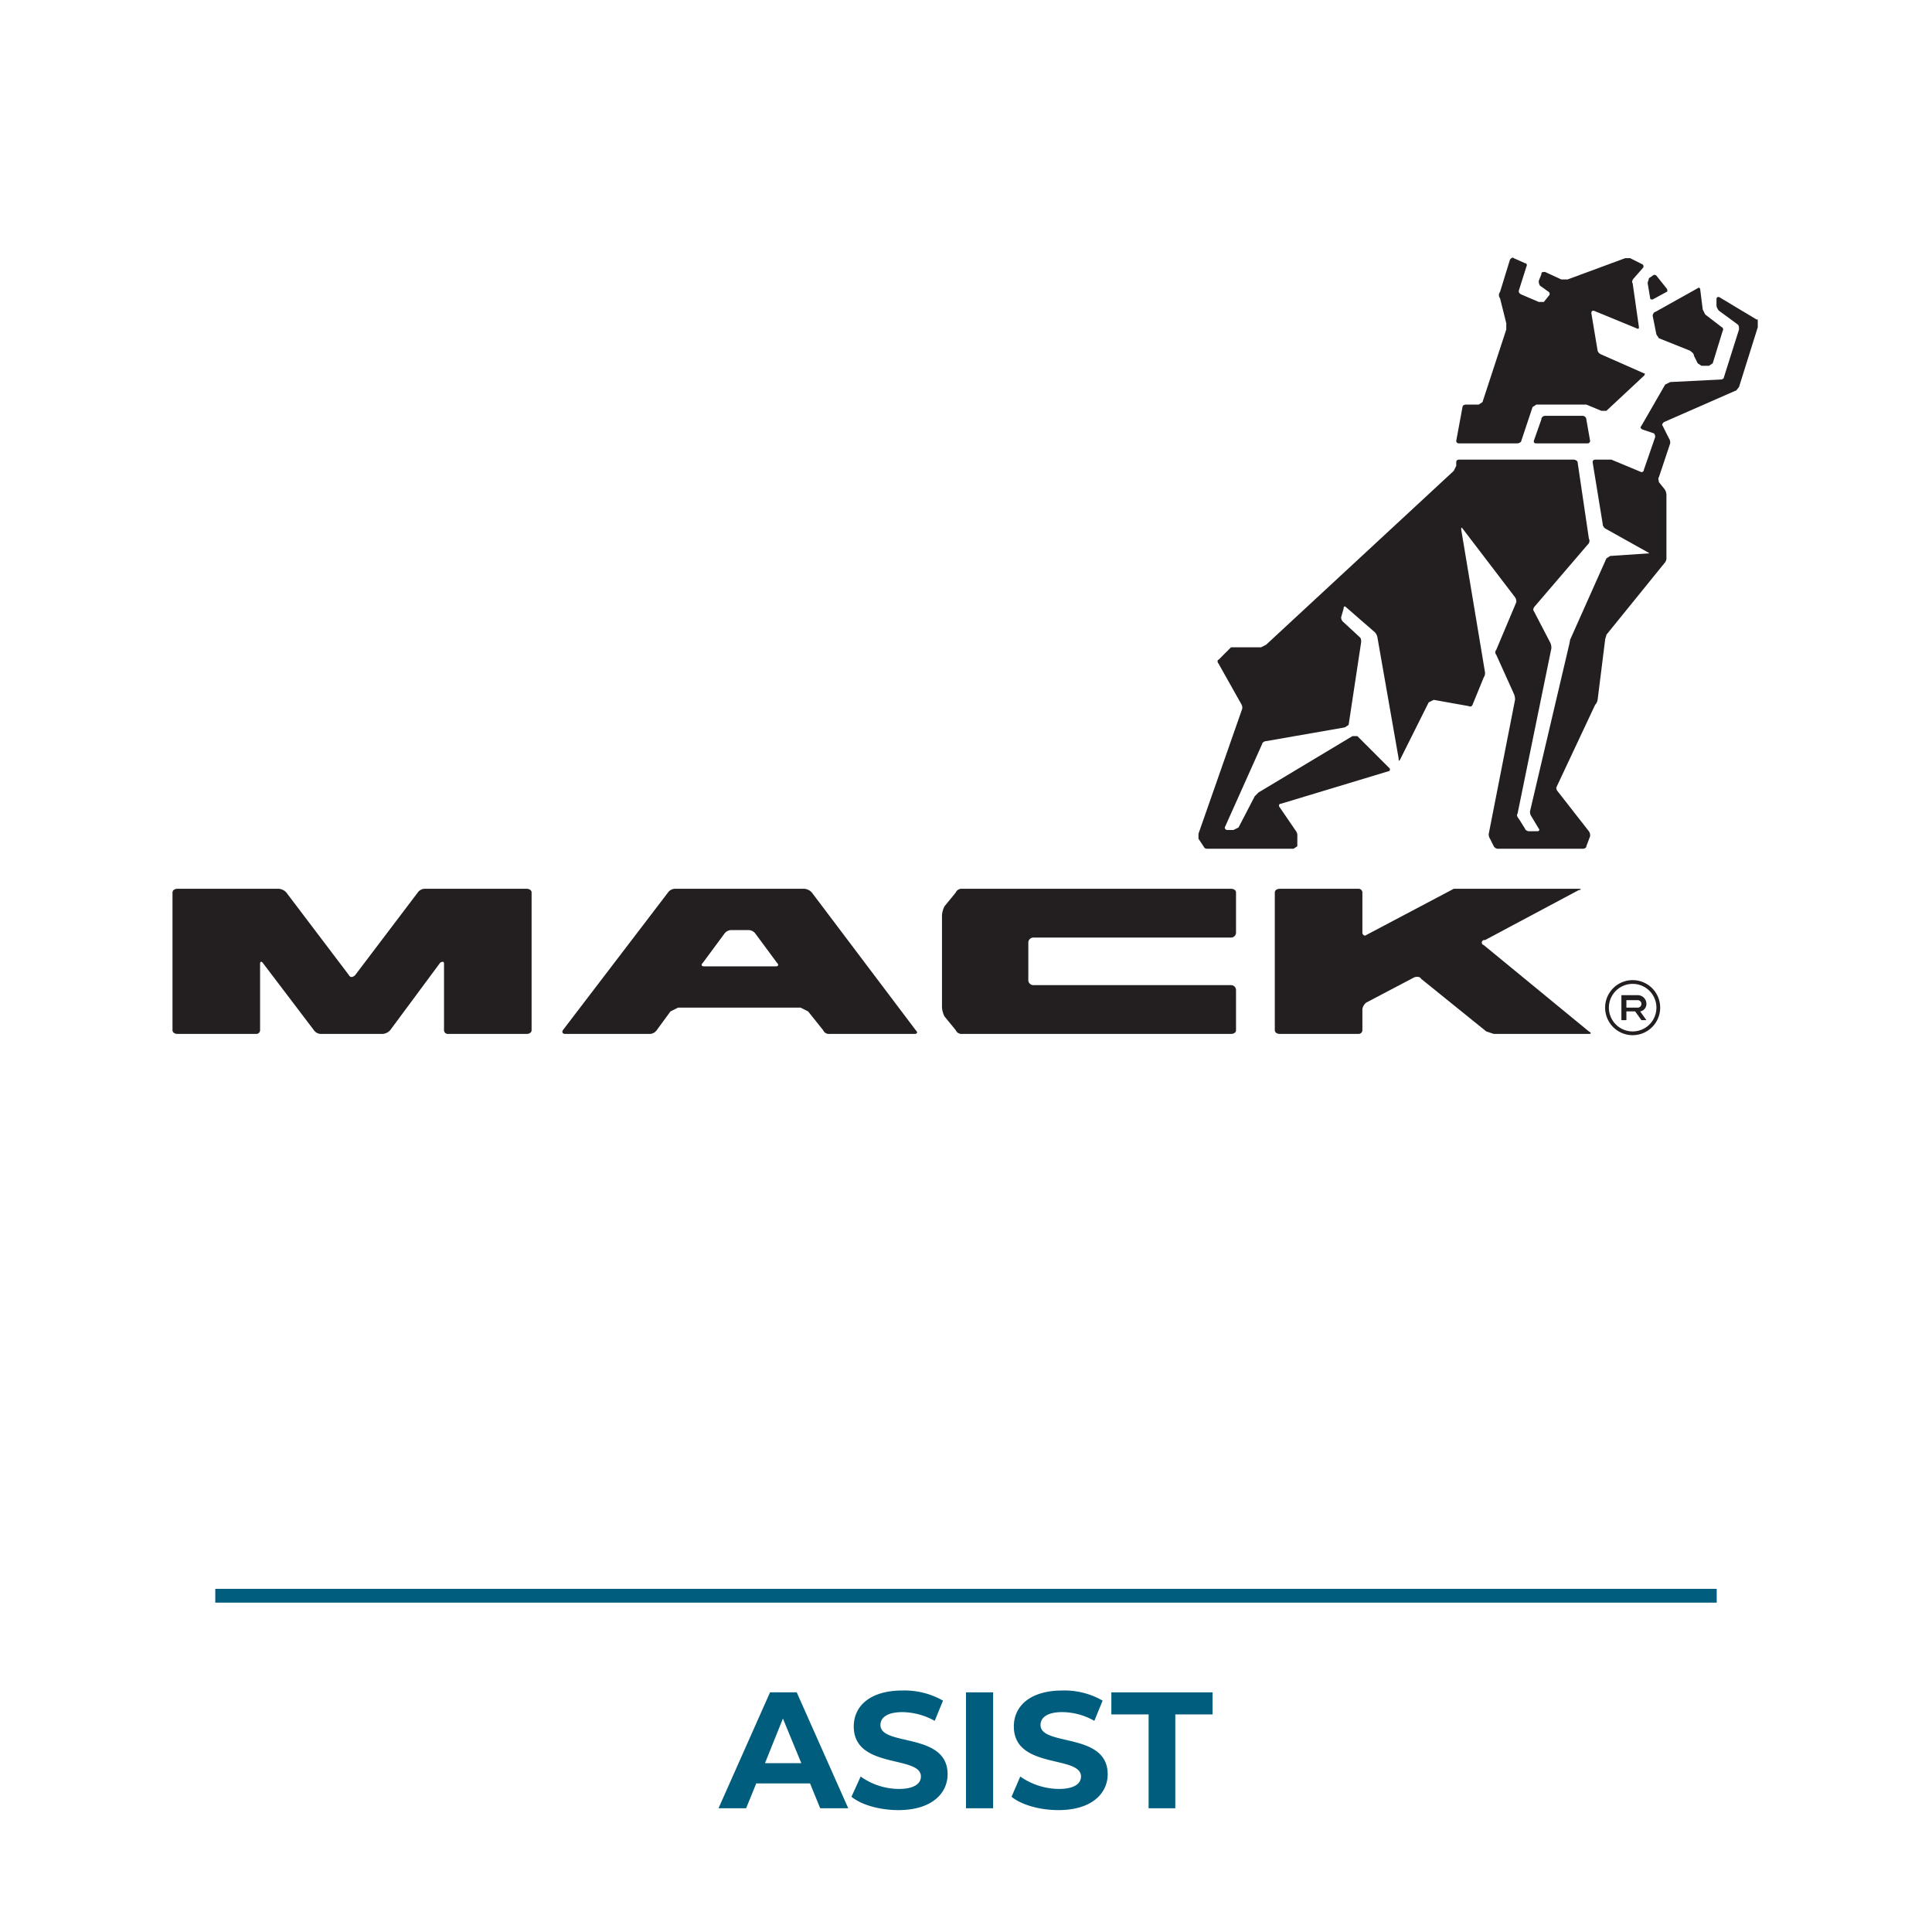
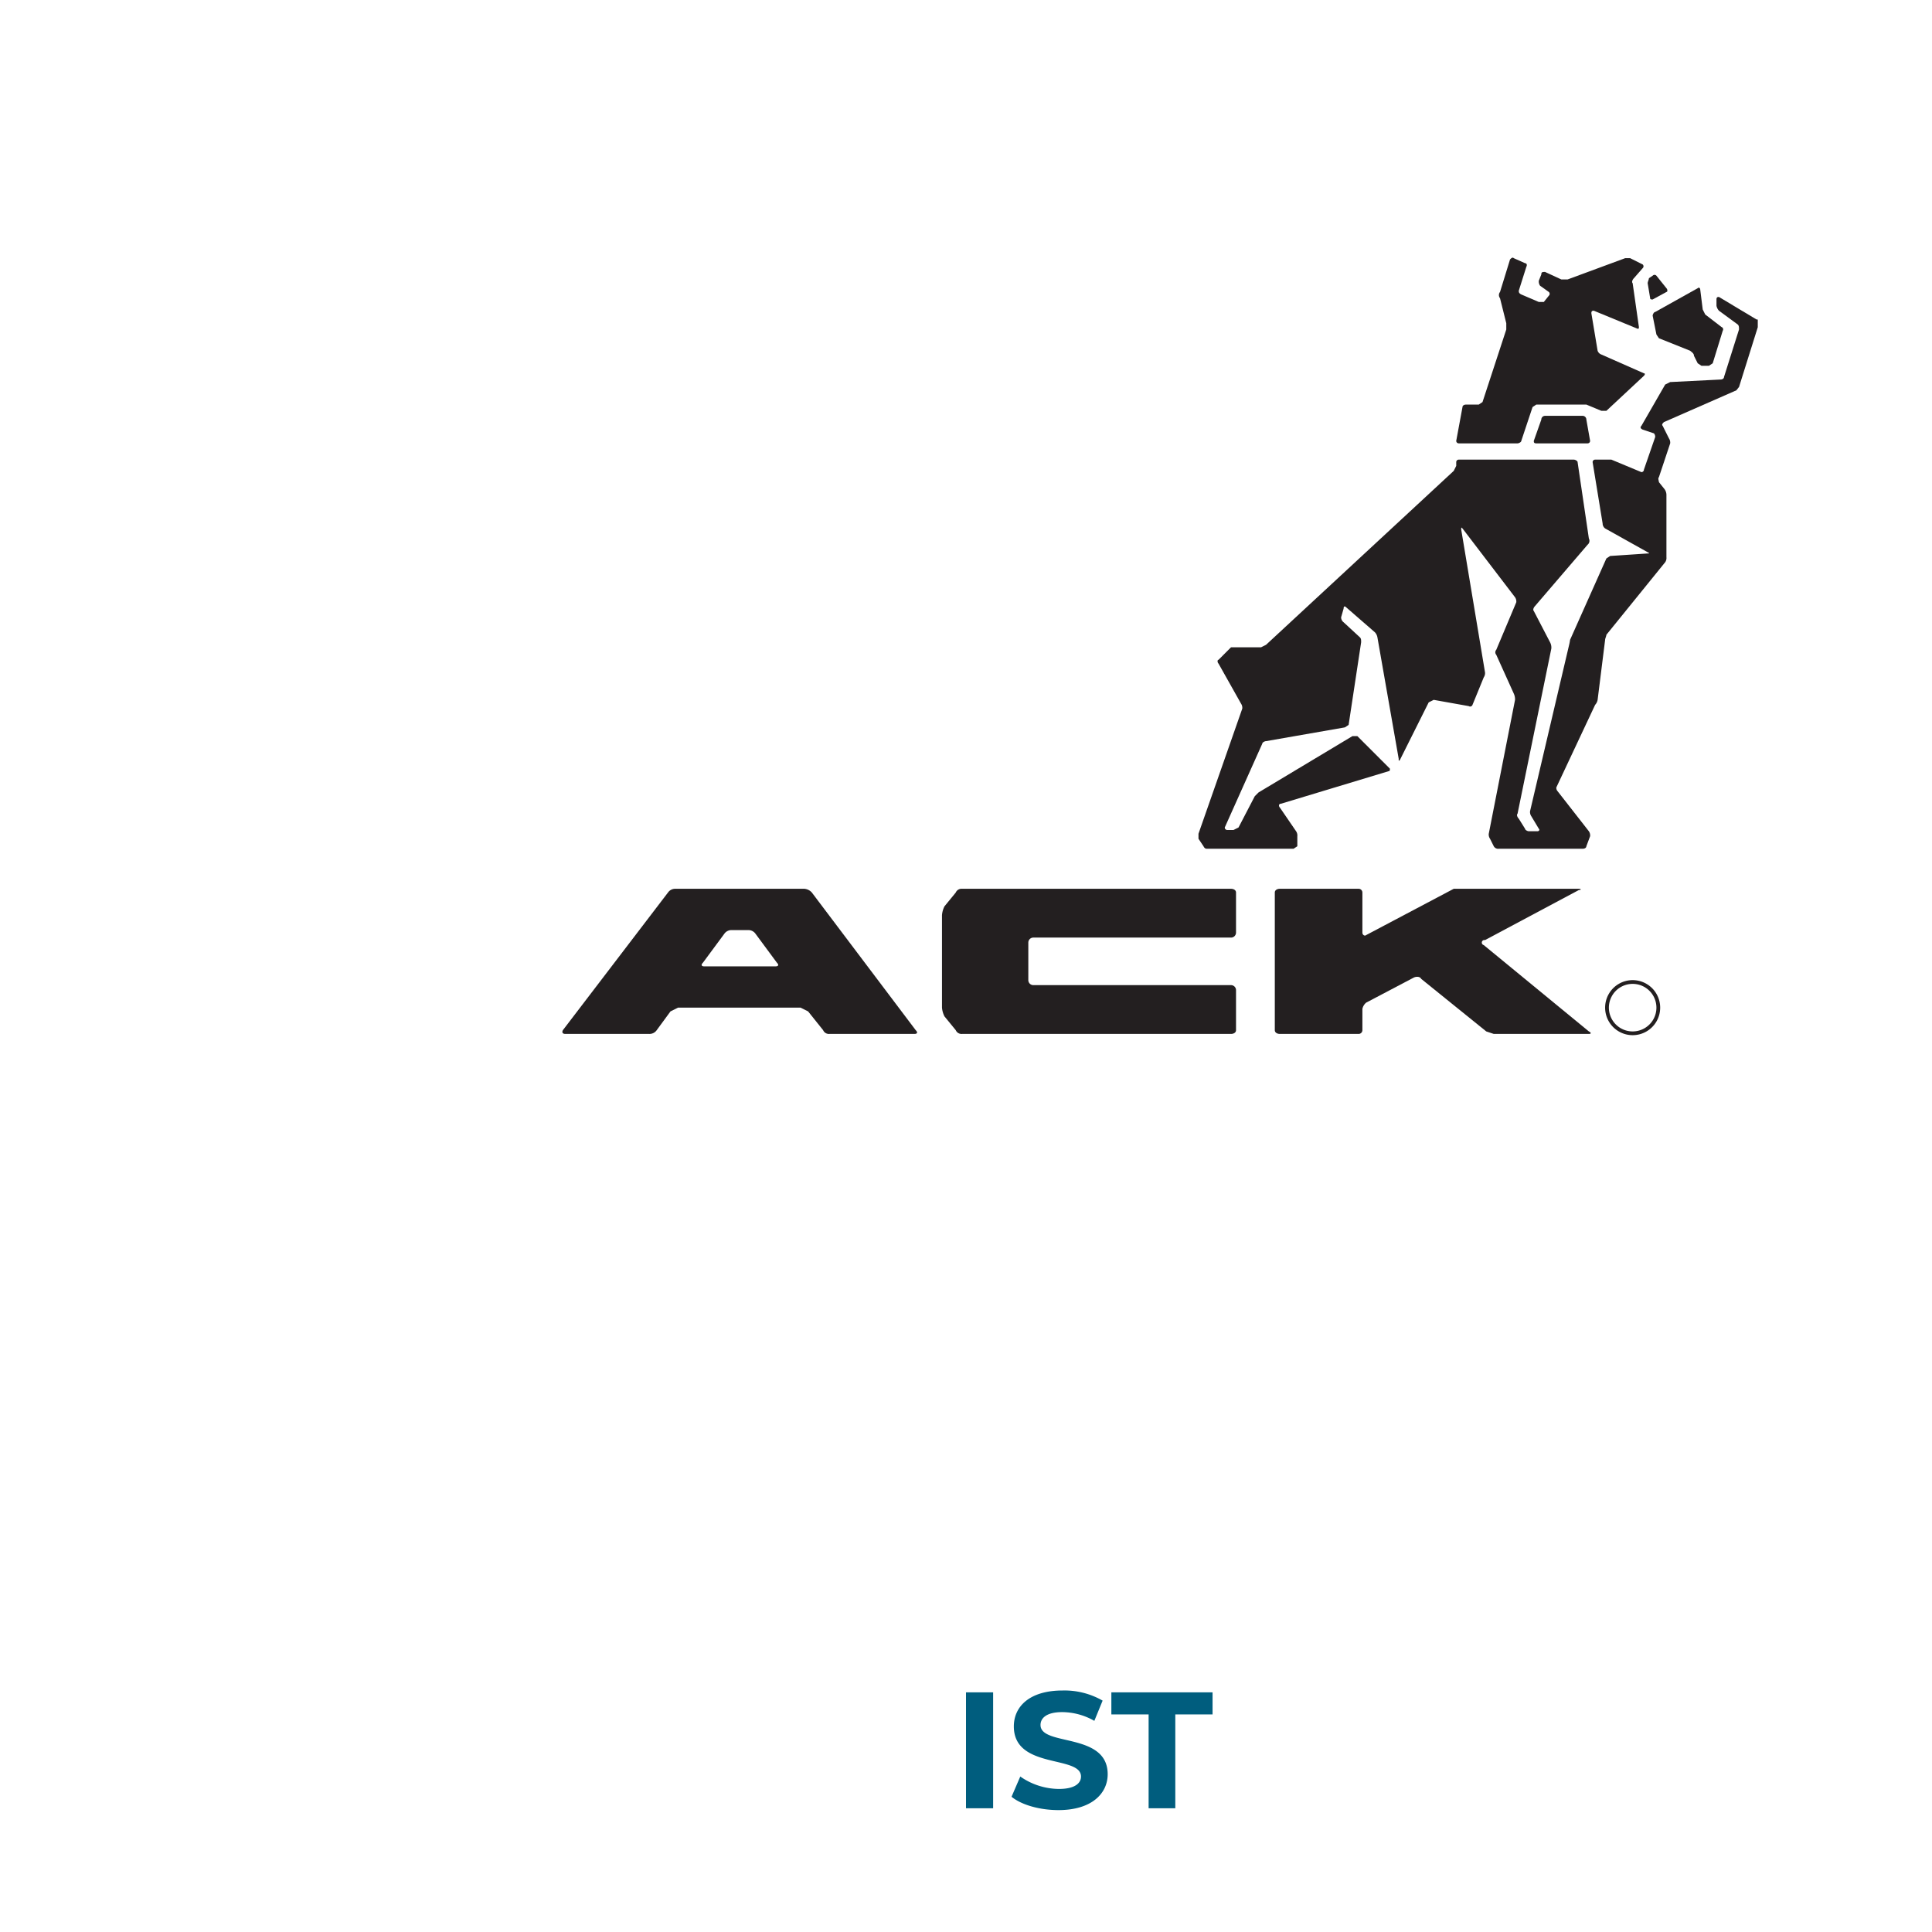
<svg xmlns="http://www.w3.org/2000/svg" xmlns:xlink="http://www.w3.org/1999/xlink" id="Layer_1" data-name="Layer 1" width="420" height="420" viewBox="0 0 420 420">
  <defs>
    <symbol id="Mack" data-name="Mack" viewBox="0 0 126.7 62.2">
-       <path d="M28.3,50.5H20.2a.7.7,0,0,0-.6.3l-5,6.6c-.2.2-.4.2-.5,0l-5-6.6a.9.9,0,0,0-.6-.3H.4c-.2,0-.4.1-.4.3v11c0,.2.2.3.4.3H6.7a.3.3,0,0,0,.3-.3V56.5c0-.2.1-.2.2-.1l4.1,5.4a.7.7,0,0,0,.6.3h4.9a.9.9,0,0,0,.6-.3l4-5.4c.2-.1.3-.1.3.1v5.3a.3.3,0,0,0,.3.3h6.3c.2,0,.4-.1.4-.3v-11C28.7,50.6,28.5,50.5,28.3,50.5Z" style="fill:#231f20" />
      <path d="M51.1,50.8a.9.9,0,0,0-.6-.3H40.2a.7.7,0,0,0-.6.3l-8.4,11c-.1.2,0,.3.2.3h6.7a.7.7,0,0,0,.6-.3l1.1-1.5.6-.3h9.8l.6.3L52,61.8a.5.5,0,0,0,.5.3h6.8c.2,0,.3-.1.1-.3Zm-2.9,5.9H42.5c-.2,0-.3-.1-.1-.3l1.7-2.3a.7.7,0,0,1,.6-.3H46a.7.7,0,0,1,.6.3l1.7,2.3C48.5,56.6,48.4,56.7,48.2,56.7Z" style="fill:#231f20" />
      <path d="M84.6,50.5H63.1a.5.5,0,0,0-.5.3l-.9,1.1a1.9,1.9,0,0,0-.2.7V60a1.9,1.9,0,0,0,.2.7l.9,1.1a.5.5,0,0,0,.5.3H84.6c.2,0,.4-.1.4-.3V58.6a.4.4,0,0,0-.4-.4H68.8a.4.4,0,0,1-.4-.4v-3a.4.4,0,0,1,.4-.4H84.6A.4.4,0,0,0,85,54V50.8C85,50.6,84.8,50.5,84.6,50.5Z" style="fill:#231f20" />
      <path d="M104.8,55a.2.2,0,0,1,.1-.4l7.5-4c.2,0,.2-.1,0-.1h-10l-7,3.7c-.1.1-.3,0-.3-.2V50.8a.3.3,0,0,0-.3-.3H88.5c-.2,0-.4.1-.4.3v11c0,.2.2.3.4.3h6.3a.3.3,0,0,0,.3-.3V60.1a.9.9,0,0,1,.3-.5l3.8-2c.2-.1.5-.1.6.1l5.2,4.2.6.2h7.6c.2,0,.2-.1,0-.2Z" style="fill:#231f20" />
-       <path d="M117.8,59.7a.7.7,0,0,0-.7-.7h-1.3v2h.4v-.7h.7l.5.7h.4l-.5-.7A.6.6,0,0,0,117.8,59.7Zm-1.6.3v-.6h.9a.3.3,0,0,1,0,.6Z" style="fill:#231f20" />
      <path d="M116.7,57.8a2.2,2.2,0,1,0,0,4.4,2.2,2.2,0,1,0,0-4.4Zm0,4.1a1.9,1.9,0,0,1,0-3.8,1.9,1.9,0,0,1,0,3.8Z" style="fill:#231f20" />
      <path d="M102.8,14.9h4.7c.1,0,.3-.1.3-.2l.9-2.7.3-.2h4l1.2.5h.4l3-2.8c.1-.1.1-.2,0-.2l-3.4-1.5a.5.5,0,0,1-.3-.3l-.5-3c0-.2.1-.2.2-.2L117,5.7c.2.1.2,0,.2-.1l-.5-3.5c-.1-.1,0-.3.1-.4l.7-.8a.2.2,0,0,0,0-.3l-1-.5h-.4l-4.6,1.7H111l-1.3-.6c-.2,0-.3,0-.3.2l-.2.5a.6.6,0,0,0,.1.4l.7.5a.2.2,0,0,1,0,.3l-.4.5h-.4L107.8,3c-.2-.1-.2-.2-.2-.3l.6-1.9c.1-.2,0-.3-.1-.3l-.9-.4c-.1-.1-.2,0-.3.1l-.8,2.6a.4.4,0,0,0,0,.5l.5,2v.5l-1.9,5.8-.3.2h-1c-.2,0-.3.1-.3.2l-.5,2.7A.2.2,0,0,0,102.8,14.9Z" style="fill:#231f20" />
      <path d="M112.7,12.7h-3a.3.3,0,0,0-.3.3l-.6,1.7c0,.1,0,.2.2.2h4.1a.2.2,0,0,0,.2-.2L113,13A.3.3,0,0,0,112.7,12.7Z" style="fill:#231f20" />
      <path d="M118.1,3.3c0,.1.1.1.2.1l1.1-.6c.1,0,.1-.2,0-.3l-.8-1a.2.2,0,0,0-.3,0l-.3.2c0,.1-.1.3-.1.4Z" style="fill:#231f20" />
      <path d="M118.3,4.7l.3,1.5.2.3,2.5,1c.1.1.3.2.3.4l.3.6.3.2h.6l.3-.2.8-2.6a.2.2,0,0,0-.1-.3l-1.3-1-.2-.4-.2-1.6c0-.1-.1-.2-.2-.1l-3.4,1.9C118.4,4.4,118.3,4.6,118.3,4.7Z" style="fill:#231f20" />
      <path d="M126.6,5l-3-1.8c-.1,0-.2,0-.2.2v.5a.8.8,0,0,0,.2.4l1.5,1.1c.1.1.1.2.1.4L124,9.6c0,.1-.1.2-.3.2l-4,.2-.4.2-1.9,3.3c-.1.1-.1.2.1.3l.9.3a.4.4,0,0,1,.1.3l-.9,2.6a.2.2,0,0,1-.2.2l-2.4-1h-1.3a.2.2,0,0,0-.2.2l.8,4.9a.5.5,0,0,0,.2.4l3.4,1.9c.2.1.1.1,0,.1l-3,.2-.3.2-2.9,6.5a4.3,4.3,0,0,1-.1.5l-3.1,13.2a.6.6,0,0,0,.1.4l.6,1c.1.1,0,.2-.1.2h-.7c-.1,0-.3-.1-.3-.2l-.5-.8c-.1-.1-.2-.3-.1-.4l2.7-13.2a.9.9,0,0,0-.1-.5l-1.3-2.5c-.1-.1,0-.3.1-.4l4.2-4.9a.4.4,0,0,0,.1-.5l-.9-6.1c0-.1-.2-.2-.3-.2h-9.2a.2.2,0,0,0-.2.2v.3l-.2.4-15,13.9-.4.2H84.6l-1,1c-.1,0-.1.2,0,.3l1.8,3.2a.6.6,0,0,1,.1.4L82,46.1v.4l.4.6c.1.2.2.2.3.2h6.9l.3-.2v-.8a.6.6,0,0,0-.1-.4L88.5,44c-.1-.1-.1-.3.1-.3l8.6-2.6c.1,0,.1-.1.1-.2l-2.6-2.6h-.4l-7.5,4.5-.3.3-1.3,2.5-.4.2h-.5a.2.2,0,0,1-.2-.2l3-6.7c0-.1.2-.2.3-.2l6.3-1.1.3-.2,1-6.6c0-.2,0-.3-.1-.4l-1.3-1.2a.5.5,0,0,1-.2-.4l.2-.7c0-.2.1-.2.2-.1l2.3,2a.8.8,0,0,1,.2.4L98,40.1c0,.2,0,.2.1.1l2.3-4.6.4-.2,2.8.5a.2.2,0,0,0,.3-.1l.9-2.2a.6.6,0,0,0,.1-.4L103,21.8c0-.2,0-.2.1-.1l4.2,5.5a.6.6,0,0,1,.1.4l-1.6,3.8a.3.3,0,0,0,0,.4l1.4,3.1a1.1,1.1,0,0,1,.1.5l-2.1,10.7a.6.6,0,0,0,.1.4l.3.6a.4.4,0,0,0,.4.2h6.7c.2,0,.3-.1.3-.2l.3-.8a.6.6,0,0,0-.1-.4l-2.5-3.2a.4.4,0,0,1-.1-.3l3.1-6.6a.8.8,0,0,0,.2-.4l.6-4.8c0-.1.1-.3.1-.4l4.7-5.8a.6.6,0,0,0,.1-.4V19a.8.8,0,0,0-.2-.5l-.4-.5c0-.1-.1-.3,0-.4l.9-2.7a.6.6,0,0,0-.1-.4l-.5-1c-.1-.1,0-.2.1-.3l5.7-2.5c.1,0,.2-.2.3-.3l1.6-5.1A.2.2,0,0,0,126.6,5Z" style="fill:#231f20" />
    </symbol>
  </defs>
-   <path d="M176.1,387.7H164.4l-2.2,5.4h-6l11.2-25.2h5.8l11.2,25.2h-6.1Zm-1.9-4.4-4-9.7-3.9,9.7Z" style="fill:#005d7e" />
-   <path d="M185.1,390.6l2-4.4a14.4,14.4,0,0,0,8.3,2.7c3.4,0,4.8-1.2,4.8-2.7,0-4.7-14.6-1.5-14.6-10.9,0-4.3,3.4-7.8,10.6-7.8a16.9,16.9,0,0,1,8.8,2.2l-1.8,4.4a14.8,14.8,0,0,0-7-1.9c-3.5,0-4.8,1.3-4.8,2.8,0,4.7,14.6,1.5,14.6,10.7,0,4.2-3.5,7.8-10.7,7.8C191.3,393.5,187.3,392.4,185.1,390.6Z" style="fill:#005d7e" />
  <path d="M210,367.9h5.9v25.2H210Z" style="fill:#005d7e" />
  <path d="M219.9,390.6l1.9-4.4a14.8,14.8,0,0,0,8.4,2.7c3.4,0,4.8-1.2,4.8-2.7,0-4.7-14.6-1.5-14.6-10.9,0-4.3,3.4-7.8,10.6-7.8a16.6,16.6,0,0,1,8.7,2.2l-1.8,4.4a14.2,14.2,0,0,0-7-1.9c-3.4,0-4.7,1.3-4.7,2.8,0,4.7,14.6,1.5,14.6,10.7,0,4.2-3.5,7.8-10.7,7.8C226.1,393.5,222.1,392.4,219.9,390.6Z" style="fill:#005d7e" />
  <path d="M249.7,372.7h-8.1v-4.8h22v4.8h-8.1v20.4h-5.8Z" style="fill:#005d7e" />
-   <line x1="46.8" y1="346.9" x2="373.2" y2="346.9" style="fill:none;stroke:#005d7e;stroke-miterlimit:10;stroke-width:3px" />
  <use width="126.7" height="62.24" transform="translate(37.5 55.8) scale(2.72)" xlink:href="#Mack" />
</svg>